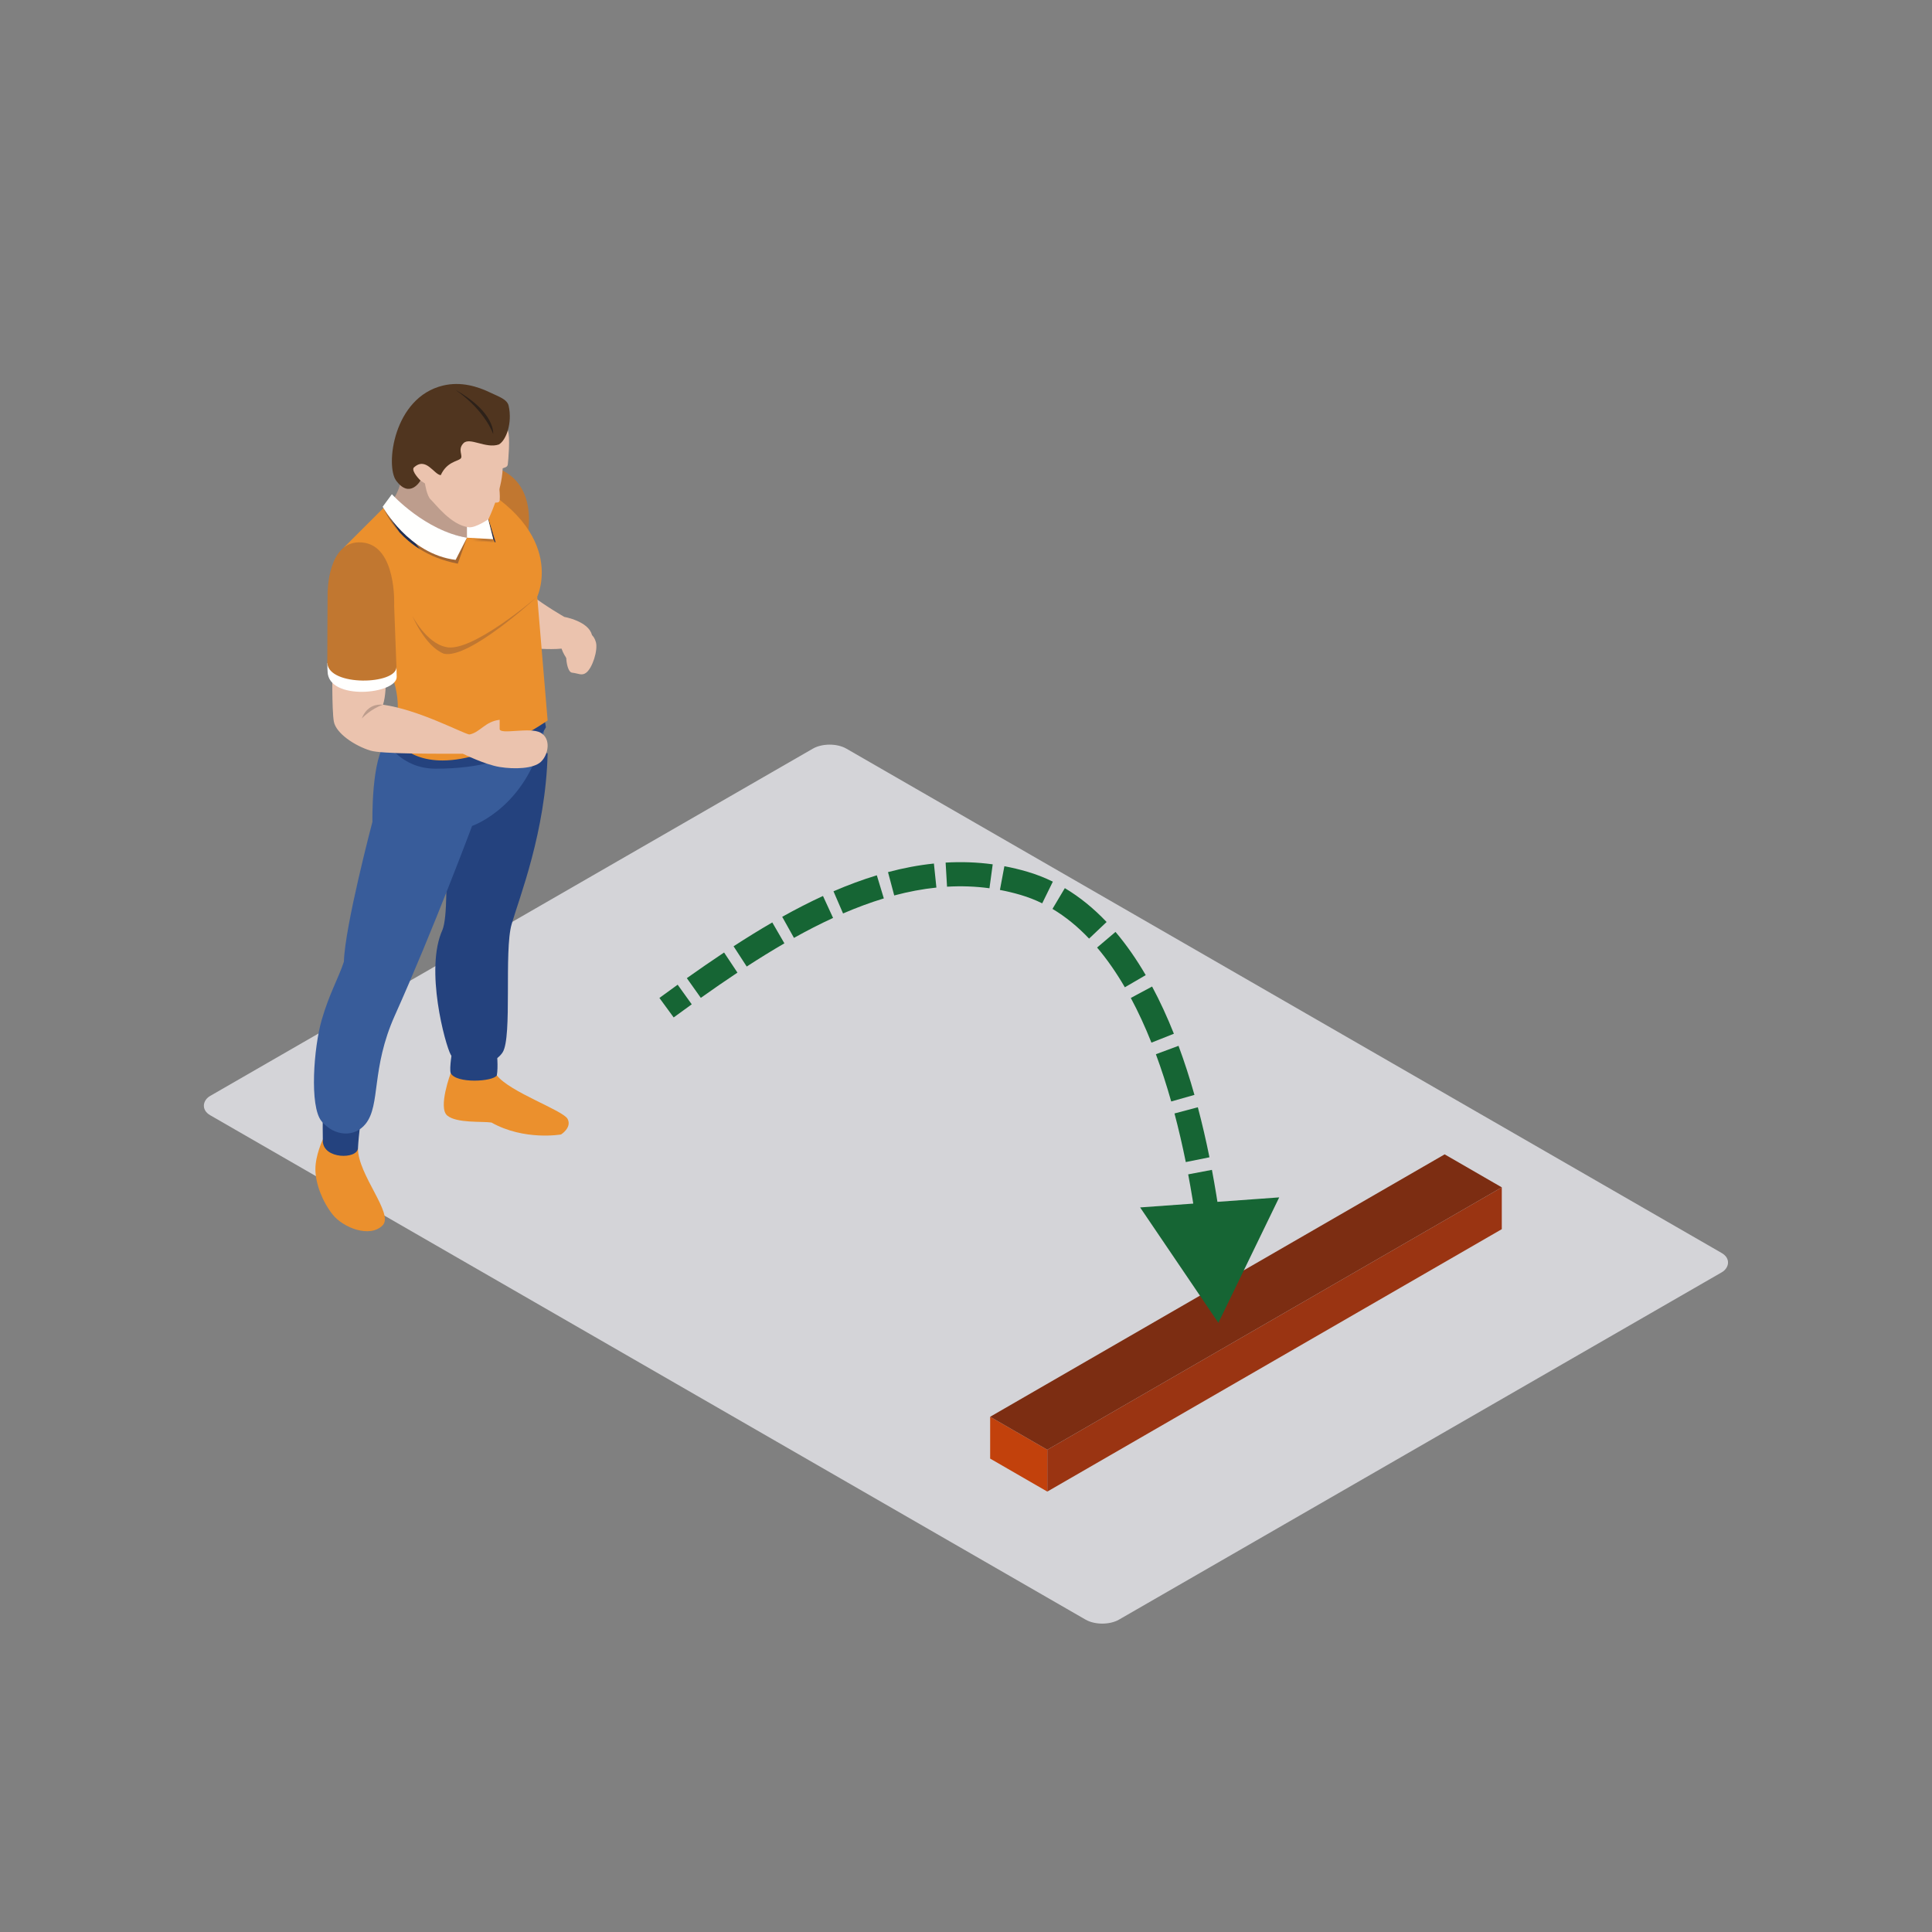
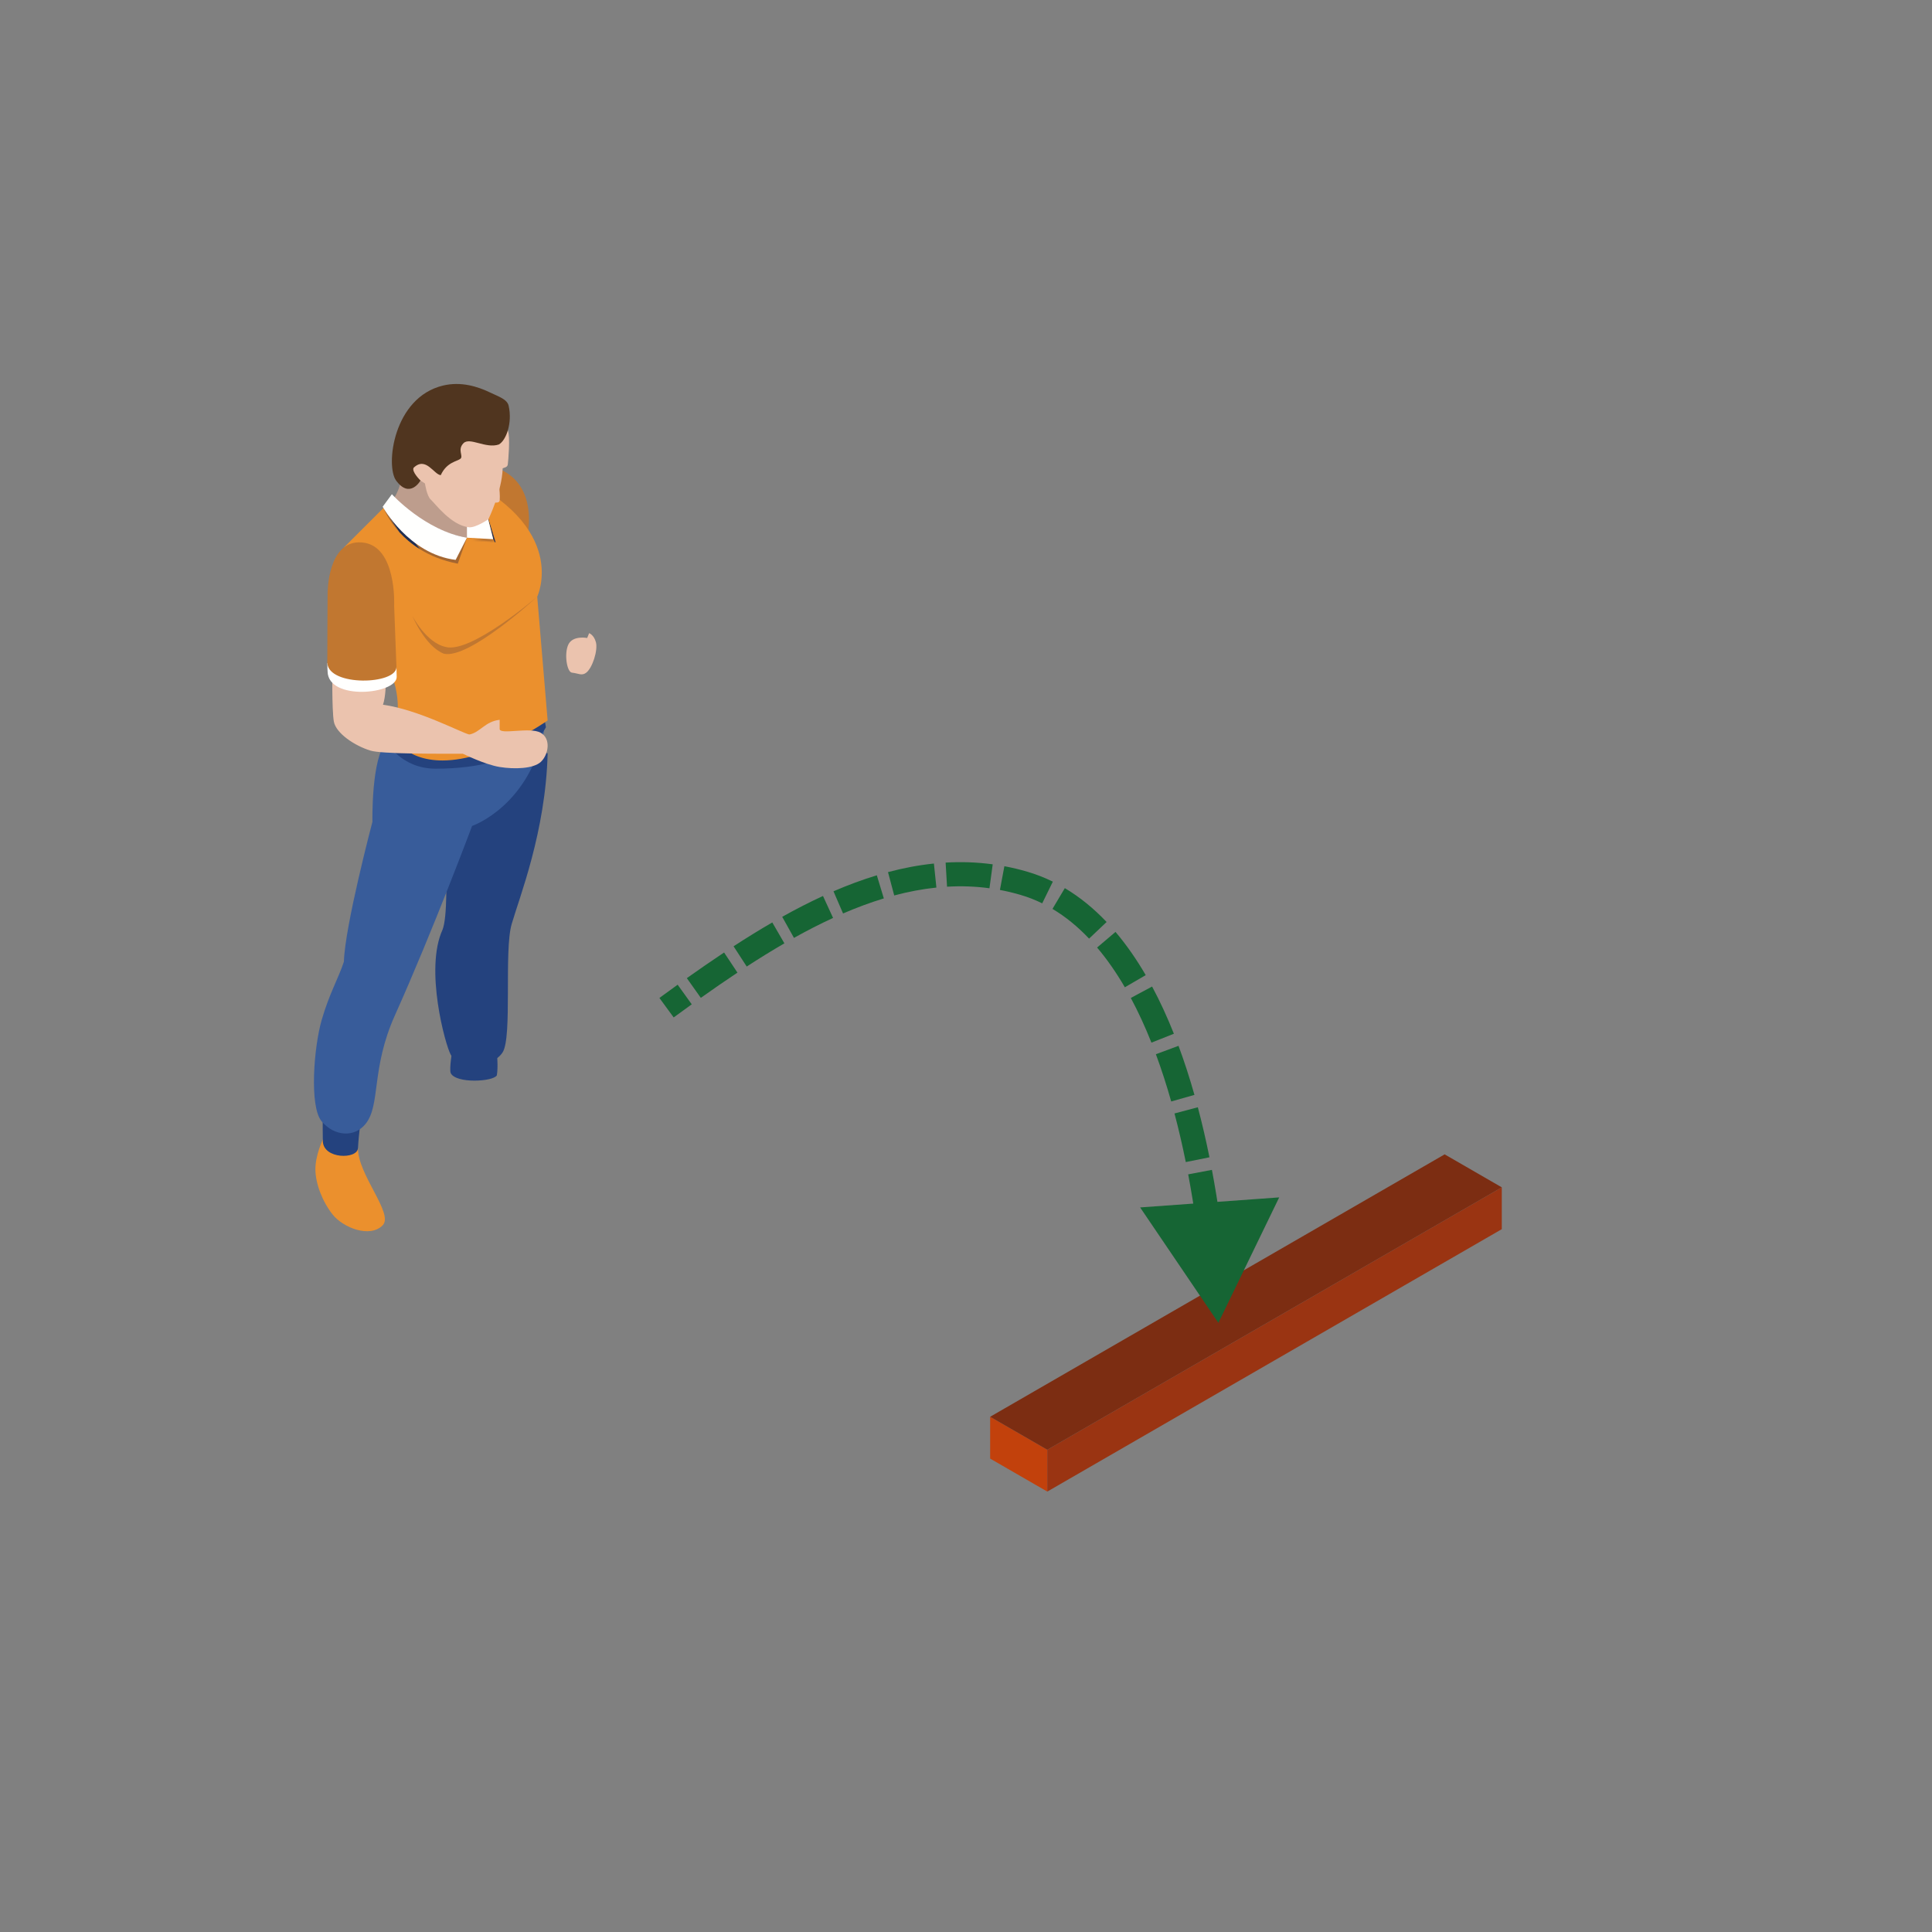
<svg xmlns="http://www.w3.org/2000/svg" width="800" height="800" viewBox="0 0 800 800" fill="none">
  <rect x="0" y="0" width="800" height="800" fill="#808080" stroke="none" />
-   <rect width="434.563" height="304.194" rx="8" transform="matrix(0.866 0.499 -0.866 0.499 343.529 306)" fill="#D4D4D8" />
  <rect width="27.32" height="17.32" transform="matrix(0.866 0.5 3.18351e-05 1 410 586.652)" fill="#C2410C" />
  <rect width="217.32" height="17.32" transform="matrix(0.866 -0.5 -3.18351e-05 1 433.66 600.312)" fill="#9A3412" />
  <rect width="217.32" height="27.32" transform="matrix(0.866 -0.5 0.866 0.5 410 586.654)" fill="#7C2D12" />
  <path d="M424 365.762L425.409 360.964L424 365.762ZM504.5 547.762L529.69 495.812L472.105 499.972L504.5 547.762ZM278.953 421.297C281.444 419.474 283.938 417.663 286.435 415.869L280.602 407.747C278.076 409.561 275.558 411.39 273.047 413.227L278.953 421.297ZM290.192 413.187C295.239 409.605 300.296 406.108 305.362 402.744L299.831 394.413C294.66 397.847 289.516 401.404 284.404 405.032L290.192 413.187ZM309.203 400.222C314.396 396.849 319.595 393.631 324.799 390.618L319.788 381.964C314.413 385.076 309.068 388.386 303.756 391.836L309.203 400.222ZM328.765 388.362C334.164 385.349 339.562 382.574 344.96 380.091L340.78 371.006C335.115 373.613 329.484 376.509 323.892 379.63L328.765 388.362ZM349.093 378.247C354.73 375.812 360.357 373.715 365.975 372.013L363.076 362.442C357.051 364.267 351.067 366.501 345.128 369.066L349.093 378.247ZM370.278 370.787C376.114 369.232 381.935 368.122 387.742 367.521L386.713 357.574C380.332 358.235 373.993 359.448 367.703 361.124L370.278 370.787ZM392.148 367.163C398.007 366.82 403.861 367.011 409.713 367.807L411.06 357.898C404.533 357.011 398.031 356.801 391.563 357.18L392.148 367.163ZM414.048 368.507C416.892 369.041 419.74 369.722 422.591 370.559L425.409 360.964C422.236 360.033 419.064 359.274 415.893 358.679L414.048 368.507ZM422.591 370.559C425.681 371.467 428.669 372.634 431.558 374.05L435.96 365.071C432.572 363.411 429.055 362.035 425.409 360.964L422.591 370.559ZM435.808 376.354C441.19 379.556 446.241 383.678 450.968 388.66L458.222 381.778C452.943 376.213 447.185 371.487 440.922 367.76L435.808 376.354ZM454.282 392.357C458.385 397.191 462.217 402.696 465.778 408.813L474.42 403.781C470.605 397.229 466.441 391.23 461.906 385.886L454.282 392.357ZM468.246 413.229C471.316 418.952 474.162 425.139 476.787 431.74L486.079 428.045C483.332 421.135 480.329 414.599 477.058 408.502L468.246 413.229ZM478.626 436.531C480.928 442.74 483.042 449.275 484.972 456.096L494.594 453.373C492.599 446.323 490.405 439.535 488.003 433.055L478.626 436.531ZM486.331 461.058C488.049 467.545 489.607 474.267 491.009 481.19L500.81 479.206C499.372 472.105 497.77 465.19 495.998 458.498L486.331 461.058ZM492.003 486.276C493.261 492.936 494.379 499.766 495.36 506.738L505.262 505.345C504.261 498.229 503.118 491.243 501.83 484.42L492.003 486.276ZM496.054 511.874C496.933 518.646 497.687 525.539 498.317 532.529L508.277 531.63C507.635 524.517 506.868 517.494 505.971 510.586L496.054 511.874Z" fill="#166534" />
  <path fill-rule="evenodd" clip-rule="evenodd" d="M206.972 194.286C225.29 202.428 217.301 227.02 217.301 227.02L197.8 212.537L199.286 197.122C199.286 197.122 203.688 193.177 206.972 194.286Z" fill="#C17730" />
-   <path fill-rule="evenodd" clip-rule="evenodd" d="M233.68 255.453C233.68 255.453 225.911 251.008 219.929 246.383C212.16 247.059 219.748 268.343 219.748 268.343C219.748 268.343 227.264 269.133 232.519 268.579C233.923 272.646 236.637 274.864 236.637 274.864L243.788 271.91C243.788 271.91 245.731 266.046 245.102 262.962C243.788 257.231 233.68 255.453 233.68 255.453Z" fill="#EBC3AE" />
  <path fill-rule="evenodd" clip-rule="evenodd" d="M165.983 197.523C166.168 202.703 161.92 208.135 161.92 208.135L172.146 222.645L186.692 230.539L198.791 225.485L200.14 212.536L188.914 196.012L170.797 192.63C170.797 192.63 165.802 192.343 165.983 197.523Z" fill="#BD9D8D" />
-   <path fill-rule="evenodd" clip-rule="evenodd" d="M205.725 445.273C211.114 452.243 233.188 459.763 235.037 463.339C236.885 466.914 232.323 469.754 232.323 469.754C232.323 469.754 217.156 472.464 203.507 464.818C199.782 464.239 189.107 465.187 185.189 461.919C181.276 458.65 186.633 444.353 186.633 444.353C186.633 444.353 200.325 438.307 205.725 445.273Z" fill="#EB902D" />
  <path fill-rule="evenodd" clip-rule="evenodd" d="M187.317 434.73C187.317 434.73 185.956 442.499 186.633 444.351C188.796 448.792 204.27 447.923 205.725 445.272C206.363 441.869 205.725 435.655 205.725 435.655L187.317 434.73Z" fill="#24427E" />
  <path fill-rule="evenodd" clip-rule="evenodd" d="M226.765 312.109C225.911 344.472 215.059 371.6 211.853 382.696C208.652 393.796 212.184 429.306 208.148 435.718C204.113 442.129 190.397 443.364 186.633 436.705C184.434 432.811 175.745 401.254 183.25 384.974C187.195 374.802 182.507 320.734 182.507 320.734C182.507 320.734 225.644 309.088 226.765 312.109Z" fill="#24427E" />
  <path fill-rule="evenodd" clip-rule="evenodd" d="M148.228 475.425C148.106 486.399 163.155 502.557 158.462 507.36C153.16 512.784 142.068 508.347 137.746 502.919C133.435 497.495 130.614 489.974 130.599 484.177C130.575 478.379 133.667 471.842 133.667 471.842C133.667 471.842 147.492 472.341 148.228 475.425Z" fill="#EB902D" />
  <path fill-rule="evenodd" clip-rule="evenodd" d="M133.678 460.38C133.678 460.38 133.557 464.88 133.678 472.463C133.8 480.047 147.984 480.11 148.228 475.425C148.539 469.501 149.707 461.367 149.707 461.367L133.678 460.38Z" fill="#24427E" />
  <path fill-rule="evenodd" clip-rule="evenodd" d="M160.059 307.091C153.652 313.895 154.218 340.284 154.218 340.284C154.218 340.284 142.804 383.441 142.399 398.234C139.999 405.452 136.396 411.304 133.187 422.404C129.977 433.5 128.011 458.158 133.187 464.326C138.367 470.489 146.745 471.229 151.434 465.313C157.68 457.419 153.577 442.578 163.521 420.43C179.305 385.274 195.483 342.007 195.483 342.007C195.483 342.007 219.992 333.621 225.663 300.573C218.513 303.535 164.807 302.988 160.059 307.091Z" fill="#385C9A" />
  <path fill-rule="evenodd" clip-rule="evenodd" d="M164.26 299.735L160.059 307.091C160.059 307.091 165.912 318.289 180.41 318.293C218.147 318.304 226.053 301.139 226.053 301.139L224.798 293.796L164.26 299.735Z" fill="#24427E" />
  <path fill-rule="evenodd" clip-rule="evenodd" d="M222.454 247.06L226.765 298.339C226.765 298.339 203.346 314.895 183.246 314.895C167.096 314.895 162.581 304.456 162.581 304.456C162.581 304.456 166.53 296.227 163.725 284.455C160.917 272.674 142.399 226.702 142.399 226.702L162.274 206.866C162.274 206.866 181.893 224.621 193.359 222.646C196.321 221.659 188.179 198.854 188.179 196.014C236.453 217.962 222.454 247.06 222.454 247.06Z" fill="#EB902D" />
  <path fill-rule="evenodd" clip-rule="evenodd" d="M170.797 255.136C170.797 255.136 176.469 266.173 184.584 267.899C195.082 270.672 222.454 247.061 222.454 247.061C222.454 247.061 194.224 273.205 183.738 270.672C175.974 267.534 170.797 255.136 170.797 255.136Z" fill="#C17730" />
  <mask id="mask0_7618_12221" style="mask-type:alpha" maskUnits="userSpaceOnUse" x="193" y="222" width="12" height="3">
    <path d="M204.907 224.514L193.359 222.646L204.227 223.263L204.199 223.153C204.443 223.605 204.679 224.062 204.907 224.514Z" fill="white" />
  </mask>
  <g mask="url(#mask0_7618_12221)">
    <path fill-rule="evenodd" clip-rule="evenodd" d="M193.359 224.514H204.907V222.646H193.359V224.514Z" fill="#A46630" />
  </g>
  <path fill-rule="evenodd" clip-rule="evenodd" d="M205.218 224.564L204.907 224.513C204.679 224.061 204.443 223.605 204.199 223.152L202.162 215.054C202.209 215.018 202.236 215.002 202.236 215.002C202.236 215.002 202.248 214.975 202.272 214.924L205.218 224.564Z" fill="#212E51" />
  <path fill-rule="evenodd" clip-rule="evenodd" d="M193.359 222.646L204.227 223.263L200.754 209.453L193.359 210.189V222.646Z" fill="#FFFFFE" />
  <path fill-rule="evenodd" clip-rule="evenodd" d="M210.28 178.226C211.362 180.846 210.434 190.955 210.28 192.249C210.127 193.543 208.974 193.543 208.148 193.916C207.873 203.443 202.236 215.003 202.236 215.003C202.236 215.003 196.938 218.661 194.098 218.331C186.692 217.469 180.041 208.344 178.377 206.865C176.713 205.382 175.974 200.206 175.974 200.206L174.121 198.971C170.054 200.76 169.503 199.097 169.503 199.097V190.404L172.827 178.226L186.633 168.208L204.227 166.91C204.227 166.91 209.202 175.599 210.28 178.226Z" fill="#EBC3AE" />
  <path fill-rule="evenodd" clip-rule="evenodd" d="M206.307 197.987C206.307 197.987 207.413 206.31 206.768 207.6C206.119 208.894 201.403 207.419 201.403 207.419L206.307 197.987Z" fill="#EBC3AE" />
  <path fill-rule="evenodd" clip-rule="evenodd" d="M174.121 198.971C174.121 198.971 170.302 195.274 171.289 193.673C176.339 188.858 179.675 196.505 182.507 196.753C184.973 191.325 189.292 191.081 190.649 189.968C192.002 188.858 189.292 186.27 191.88 183.556C194.468 180.846 201.127 185.904 206.555 184.052C209.635 182.325 212.223 175.052 210.618 168.02C210.001 165.313 206.477 164.224 203.102 162.599C197.709 160.003 190.92 157.895 183.49 159.638C162.789 164.57 159.572 192.929 164.012 198.971C169.747 206.775 174.121 198.971 174.121 198.971Z" fill="#50351F" />
-   <path fill-rule="evenodd" clip-rule="evenodd" d="M188.674 161.49C205.316 170.859 204.211 179.737 204.211 179.737C204.211 179.737 201.127 170.246 188.674 161.49Z" fill="#2D2119" />
  <path fill-rule="evenodd" clip-rule="evenodd" d="M159.477 280.52C159.977 282.613 159.646 288.757 158.584 291.817C173.134 293.792 191.129 303.448 194.35 304.152C197.312 306.37 193.788 312.137 191.691 312.105C180.823 312.105 158.116 312.243 153.408 310.811C146.808 308.805 139.103 303.597 138.241 298.787C137.376 293.98 137.628 276.41 137.628 276.41C137.628 276.41 158.989 278.424 159.477 280.52Z" fill="#EBC3AE" />
  <path fill-rule="evenodd" clip-rule="evenodd" d="M135.531 274.565C135.555 276.198 135.59 277.452 135.653 278.133C136.023 290.279 164.26 287.506 164.26 280.292C164.26 279.584 164.225 278.125 164.162 276.21L135.531 274.565Z" fill="#FFFFFE" />
  <path fill-rule="evenodd" clip-rule="evenodd" d="M164.162 276.21C164.103 274.29 163.21 250.887 163.21 250.887C163.21 250.887 164.441 225.914 149.959 224.62C135.464 223.326 135.653 245.829 135.653 245.829C135.653 245.829 135.5 273.189 135.531 274.566C136.208 284.364 164.134 283.53 164.162 276.21Z" fill="#C17730" />
-   <path fill-rule="evenodd" clip-rule="evenodd" d="M158.584 291.818C153.499 293.517 149.844 297.494 149.844 297.494C149.844 297.494 151.74 291.114 158.584 291.818Z" fill="#BD9D8D" />
  <path fill-rule="evenodd" clip-rule="evenodd" d="M191.691 312.106C191.691 312.106 200.761 316.605 206.894 317.593C213.022 318.58 220.896 318.348 223.976 315.453C227.064 312.554 228.318 305.938 223.878 303.413C219.437 300.884 206.894 304.424 206.894 301.832C206.894 300.353 206.894 299.043 206.894 298.052C200.754 298.787 198.909 303.228 194.35 304.152C193.477 304.707 191.691 312.106 191.691 312.106Z" fill="#EBC3AE" />
  <mask id="mask1_7618_12221" style="mask-type:alpha" maskUnits="userSpaceOnUse" x="160" y="206" width="3" height="3">
    <path d="M160.913 208.222C160.881 208.163 160.862 208.135 160.862 208.135L160.854 208.143L162.274 206.216C162.274 206.216 162.474 206.416 162.864 206.774C162.773 206.912 162.691 207.042 162.608 207.164C162.388 206.967 162.274 206.865 162.274 206.865L160.913 208.222Z" fill="white" />
  </mask>
  <g mask="url(#mask1_7618_12221)">
    <path fill-rule="evenodd" clip-rule="evenodd" d="M160.854 208.222H162.864V206.216H160.854V208.222Z" fill="#246A7A" />
  </g>
  <path fill-rule="evenodd" clip-rule="evenodd" d="M191.483 222.799C180.823 222.799 165.098 209.351 162.608 207.164C162.691 207.042 162.773 206.912 162.864 206.774C165.664 209.355 178.125 220.14 193.359 222.645C192.757 222.748 192.128 222.799 191.483 222.799Z" fill="#816C61" />
  <path fill-rule="evenodd" clip-rule="evenodd" d="M189.567 233.407C183.191 232.192 178.035 229.993 173.905 227.429C166.156 217.234 161.44 209.135 160.913 208.222L162.274 206.865C162.274 206.865 162.388 206.968 162.608 207.164C165.098 209.351 180.823 222.799 191.483 222.799C192.128 222.799 192.757 222.748 193.359 222.646L189.567 233.407ZM165.428 220.423C160.7 215.283 158.978 210.696 158.978 210.696L159.147 210.468C159.737 211.53 161.853 215.251 165.428 220.423Z" fill="#A46630" />
  <path fill-rule="evenodd" clip-rule="evenodd" d="M173.905 227.429C170.369 225.234 167.584 222.772 165.428 220.423C161.853 215.251 159.737 211.53 159.147 210.468L160.854 208.144L160.862 208.136C160.862 208.136 160.881 208.163 160.913 208.222C161.44 209.135 166.156 217.234 173.905 227.429Z" fill="#212E51" />
  <path fill-rule="evenodd" clip-rule="evenodd" d="M162.274 204.646C162.274 204.646 176.021 219.794 193.359 222.645L188.674 231.834C169.189 229.426 158.462 209.823 158.462 209.823L162.274 204.646Z" fill="#FFFFFE" />
  <path fill-rule="evenodd" clip-rule="evenodd" d="M238.793 269.369C239.328 269.586 239.772 269.405 240.071 269.185L240 269.354C240 269.354 239.528 269.963 238.687 269.629C237.853 269.283 237.935 268.516 237.935 268.516L238.01 268.343C238.065 268.709 238.258 269.149 238.793 269.369Z" fill="#94292A" />
  <path fill-rule="evenodd" clip-rule="evenodd" d="M243.135 264.178C243.135 264.178 237.204 263.002 235.343 266.884C233.522 270.684 234.742 278.306 236.822 278.534C239.595 278.845 240.838 279.891 242.608 278.645C245.306 276.749 247.643 269.244 246.762 265.956C245.94 262.872 243.949 262.18 243.949 262.18L243.135 264.178Z" fill="#EBC3AE" />
</svg>